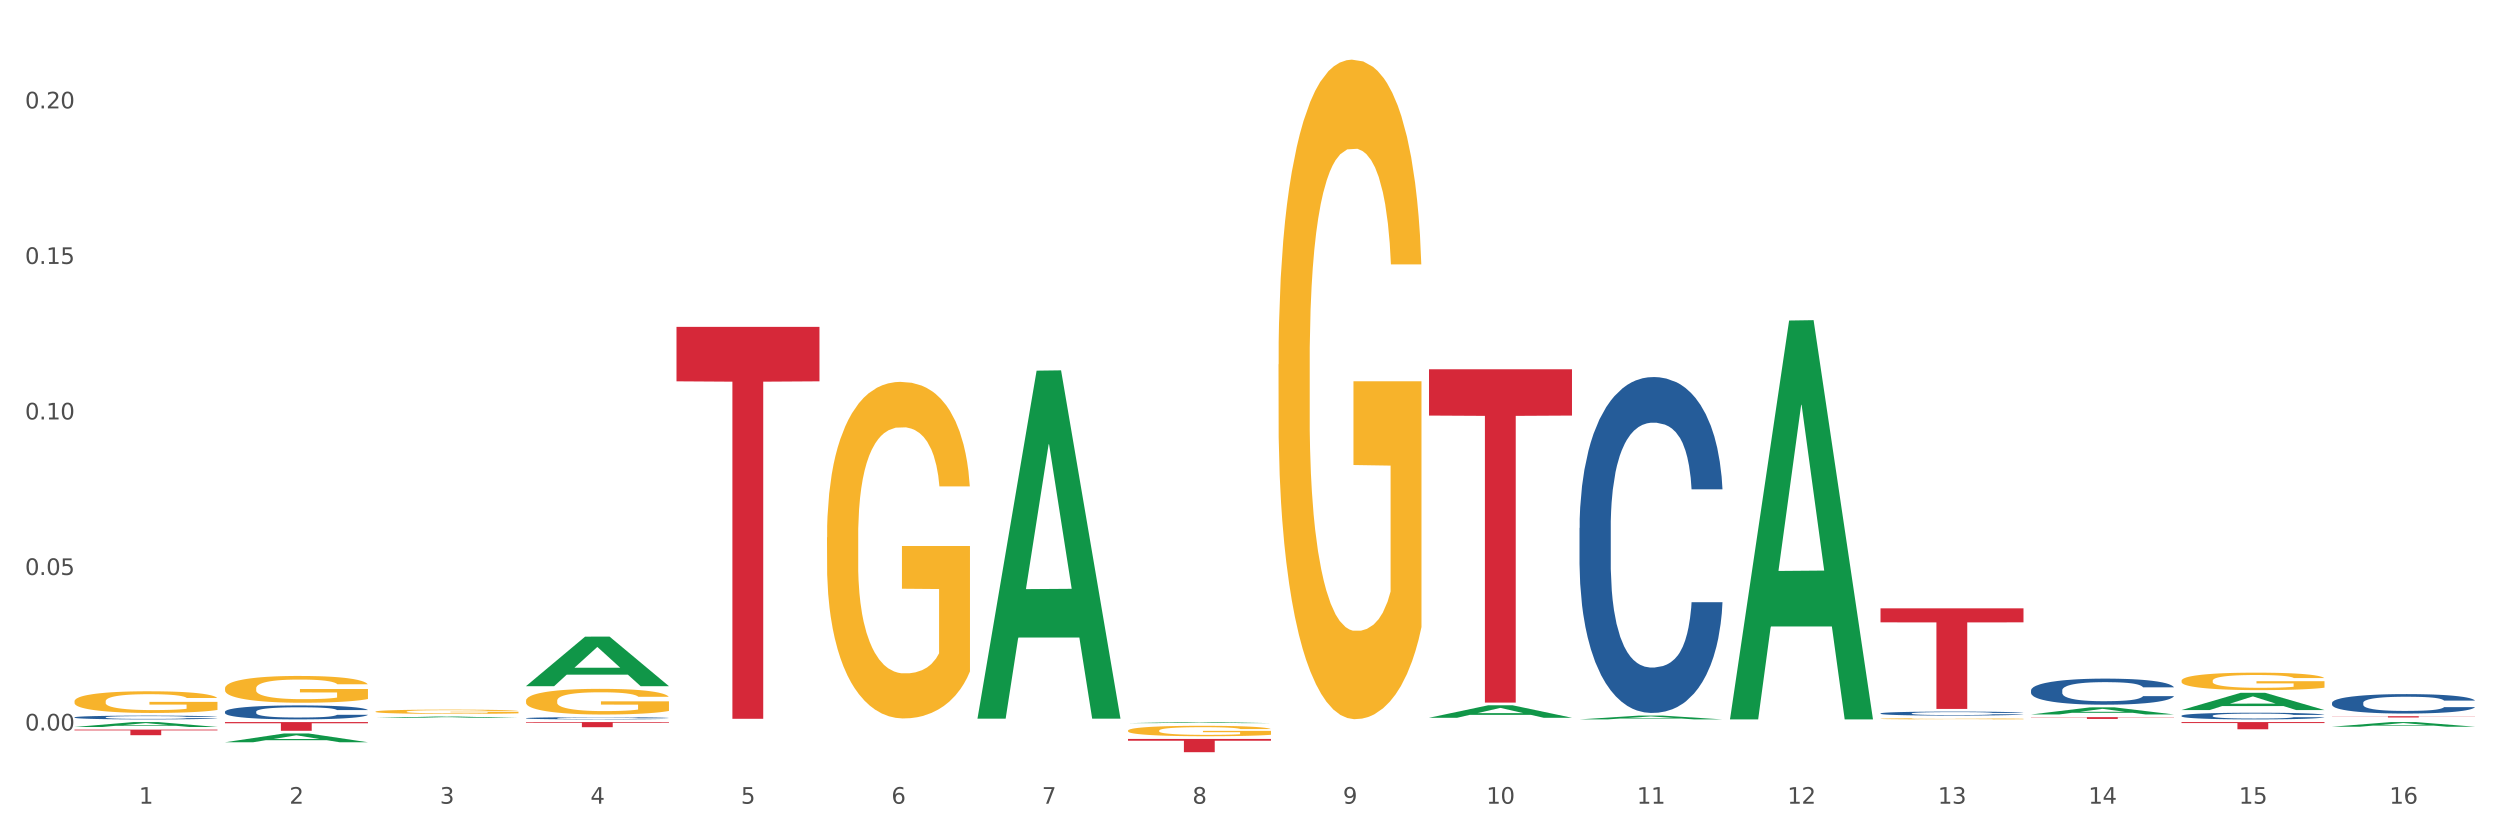
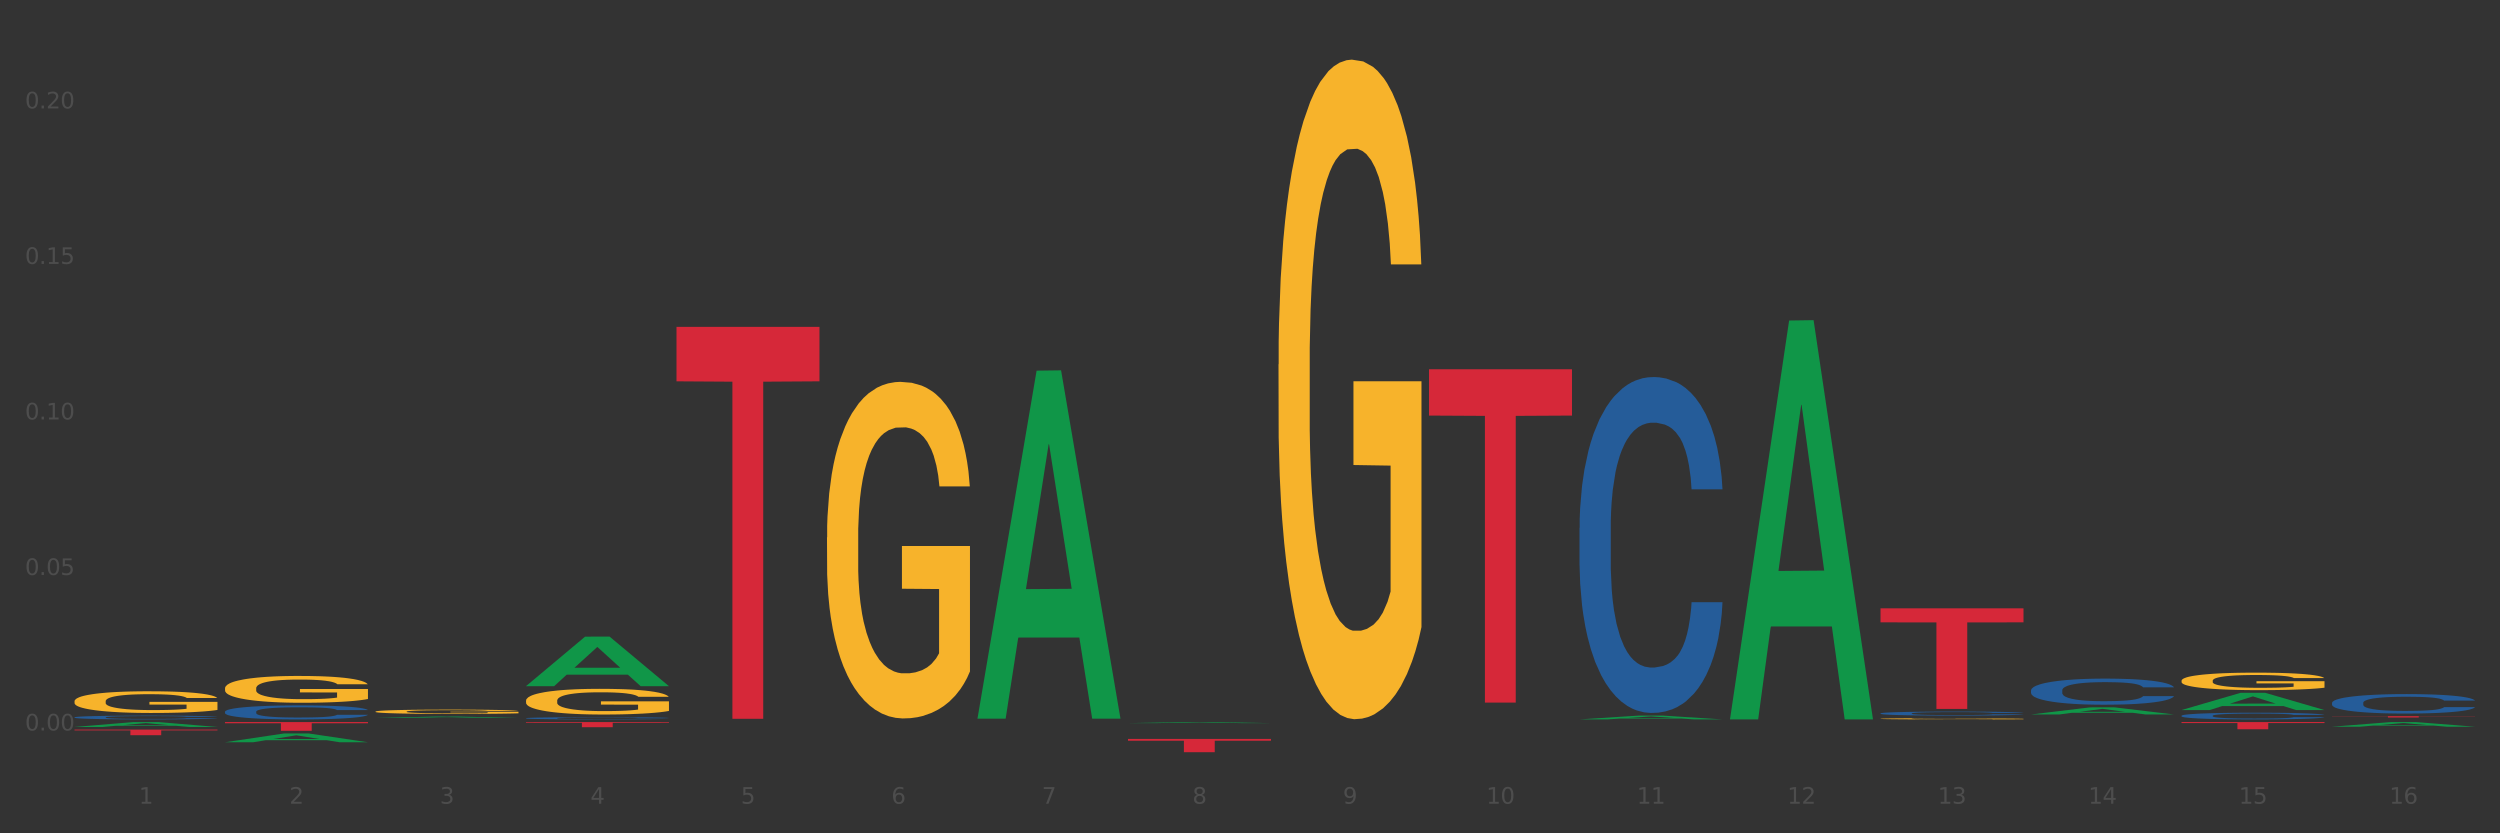
<svg xmlns="http://www.w3.org/2000/svg" xmlns:xlink="http://www.w3.org/1999/xlink" width="1080pt" height="360pt" viewBox="0 0 1080 360" version="1.1">
  <rect x="0" y="0" width="1080" height="360" fill="#333333" stroke="none" />
  <defs>
    <style type="text/css">*{stroke-linejoin: round; stroke-linecap: butt}</style>
  </defs>
  <g id="figure_1">
    <g id="patch_1">
-       <path d="M 0 360  L 1080 360  L 1080 0  L 0 0  z " style="fill: #ffffff; stroke: #ffffff; stroke-linejoin: miter" />
-     </g>
+       </g>
    <g id="axes_1">
      <g id="matplotlib.axis_1">
        <g id="xtick_1">
          <g id="text_1">
            <g style="fill: #4d4d4d" transform="translate(60.004 347.204) scale(0.096 -0.096)">
              <defs>
                <path id="DejaVuSans-31" d="M 794 531  L 1825 531  L 1825 4091  L 703 3866  L 703 4441  L 1819 4666  L 2450 4666  L 2450 531  L 3481 531  L 3481 0  L 794 0  L 794 531  z " transform="scale(0.016)" />
              </defs>
              <use xlink:href="#DejaVuSans-31" />
            </g>
          </g>
        </g>
        <g id="xtick_2">
          <g id="text_2">
            <g style="fill: #4d4d4d" transform="translate(125.021 347.204) scale(0.096 -0.096)">
              <defs>
                <path id="DejaVuSans-32" d="M 1228 531  L 3431 531  L 3431 0  L 469 0  L 469 531  Q 828 903 1448 1529  Q 2069 2156 2228 2338  Q 2531 2678 2651 2914  Q 2772 3150 2772 3378  Q 2772 3750 2511 3984  Q 2250 4219 1831 4219  Q 1534 4219 1204 4116  Q 875 4013 500 3803  L 500 4441  Q 881 4594 1212 4672  Q 1544 4750 1819 4750  Q 2544 4750 2975 4387  Q 3406 4025 3406 3419  Q 3406 3131 3298 2873  Q 3191 2616 2906 2266  Q 2828 2175 2409 1742  Q 1991 1309 1228 531  z " transform="scale(0.016)" />
              </defs>
              <use xlink:href="#DejaVuSans-32" />
            </g>
          </g>
        </g>
        <g id="xtick_3">
          <g id="text_3">
            <g style="fill: #4d4d4d" transform="translate(190.039 347.204) scale(0.096 -0.096)">
              <defs>
                <path id="DejaVuSans-33" d="M 2597 2516  Q 3050 2419 3304 2112  Q 3559 1806 3559 1356  Q 3559 666 3084 287  Q 2609 -91 1734 -91  Q 1441 -91 1130 -33  Q 819 25 488 141  L 488 750  Q 750 597 1062 519  Q 1375 441 1716 441  Q 2309 441 2620 675  Q 2931 909 2931 1356  Q 2931 1769 2642 2001  Q 2353 2234 1838 2234  L 1294 2234  L 1294 2753  L 1863 2753  Q 2328 2753 2575 2939  Q 2822 3125 2822 3475  Q 2822 3834 2567 4026  Q 2313 4219 1838 4219  Q 1578 4219 1281 4162  Q 984 4106 628 3988  L 628 4550  Q 988 4650 1302 4700  Q 1616 4750 1894 4750  Q 2613 4750 3031 4423  Q 3450 4097 3450 3541  Q 3450 3153 3228 2886  Q 3006 2619 2597 2516  z " transform="scale(0.016)" />
              </defs>
              <use xlink:href="#DejaVuSans-33" />
            </g>
          </g>
        </g>
        <g id="xtick_4">
          <g id="text_4">
            <g style="fill: #4d4d4d" transform="translate(255.056 347.204) scale(0.096 -0.096)">
              <defs>
                <path id="DejaVuSans-34" d="M 2419 4116  L 825 1625  L 2419 1625  L 2419 4116  z M 2253 4666  L 3047 4666  L 3047 1625  L 3713 1625  L 3713 1100  L 3047 1100  L 3047 0  L 2419 0  L 2419 1100  L 313 1100  L 313 1709  L 2253 4666  z " transform="scale(0.016)" />
              </defs>
              <use xlink:href="#DejaVuSans-34" />
            </g>
          </g>
        </g>
        <g id="xtick_5">
          <g id="text_5">
            <g style="fill: #4d4d4d" transform="translate(320.073 347.204) scale(0.096 -0.096)">
              <defs>
                <path id="DejaVuSans-35" d="M 691 4666  L 3169 4666  L 3169 4134  L 1269 4134  L 1269 2991  Q 1406 3038 1543 3061  Q 1681 3084 1819 3084  Q 2600 3084 3056 2656  Q 3513 2228 3513 1497  Q 3513 744 3044 326  Q 2575 -91 1722 -91  Q 1428 -91 1123 -41  Q 819 9 494 109  L 494 744  Q 775 591 1075 516  Q 1375 441 1709 441  Q 2250 441 2565 725  Q 2881 1009 2881 1497  Q 2881 1984 2565 2268  Q 2250 2553 1709 2553  Q 1456 2553 1204 2497  Q 953 2441 691 2322  L 691 4666  z " transform="scale(0.016)" />
              </defs>
              <use xlink:href="#DejaVuSans-35" />
            </g>
          </g>
        </g>
        <g id="xtick_6">
          <g id="text_6">
            <g style="fill: #4d4d4d" transform="translate(385.09 347.204) scale(0.096 -0.096)">
              <defs>
                <path id="DejaVuSans-36" d="M 2113 2584  Q 1688 2584 1439 2293  Q 1191 2003 1191 1497  Q 1191 994 1439 701  Q 1688 409 2113 409  Q 2538 409 2786 701  Q 3034 994 3034 1497  Q 3034 2003 2786 2293  Q 2538 2584 2113 2584  z M 3366 4563  L 3366 3988  Q 3128 4100 2886 4159  Q 2644 4219 2406 4219  Q 1781 4219 1451 3797  Q 1122 3375 1075 2522  Q 1259 2794 1537 2939  Q 1816 3084 2150 3084  Q 2853 3084 3261 2657  Q 3669 2231 3669 1497  Q 3669 778 3244 343  Q 2819 -91 2113 -91  Q 1303 -91 875 529  Q 447 1150 447 2328  Q 447 3434 972 4092  Q 1497 4750 2381 4750  Q 2619 4750 2861 4703  Q 3103 4656 3366 4563  z " transform="scale(0.016)" />
              </defs>
              <use xlink:href="#DejaVuSans-36" />
            </g>
          </g>
        </g>
        <g id="xtick_7">
          <g id="text_7">
            <g style="fill: #4d4d4d" transform="translate(450.108 347.204) scale(0.096 -0.096)">
              <defs>
                <path id="DejaVuSans-37" d="M 525 4666  L 3525 4666  L 3525 4397  L 1831 0  L 1172 0  L 2766 4134  L 525 4134  L 525 4666  z " transform="scale(0.016)" />
              </defs>
              <use xlink:href="#DejaVuSans-37" />
            </g>
          </g>
        </g>
        <g id="xtick_8">
          <g id="text_8">
            <g style="fill: #4d4d4d" transform="translate(515.125 347.204) scale(0.096 -0.096)">
              <defs>
                <path id="DejaVuSans-38" d="M 2034 2216  Q 1584 2216 1326 1975  Q 1069 1734 1069 1313  Q 1069 891 1326 650  Q 1584 409 2034 409  Q 2484 409 2743 651  Q 3003 894 3003 1313  Q 3003 1734 2745 1975  Q 2488 2216 2034 2216  z M 1403 2484  Q 997 2584 770 2862  Q 544 3141 544 3541  Q 544 4100 942 4425  Q 1341 4750 2034 4750  Q 2731 4750 3128 4425  Q 3525 4100 3525 3541  Q 3525 3141 3298 2862  Q 3072 2584 2669 2484  Q 3125 2378 3379 2068  Q 3634 1759 3634 1313  Q 3634 634 3220 271  Q 2806 -91 2034 -91  Q 1263 -91 848 271  Q 434 634 434 1313  Q 434 1759 690 2068  Q 947 2378 1403 2484  z M 1172 3481  Q 1172 3119 1398 2916  Q 1625 2713 2034 2713  Q 2441 2713 2670 2916  Q 2900 3119 2900 3481  Q 2900 3844 2670 4047  Q 2441 4250 2034 4250  Q 1625 4250 1398 4047  Q 1172 3844 1172 3481  z " transform="scale(0.016)" />
              </defs>
              <use xlink:href="#DejaVuSans-38" />
            </g>
          </g>
        </g>
        <g id="xtick_9">
          <g id="text_9">
            <g style="fill: #4d4d4d" transform="translate(580.142 347.204) scale(0.096 -0.096)">
              <defs>
                <path id="DejaVuSans-39" d="M 703 97  L 703 672  Q 941 559 1184 500  Q 1428 441 1663 441  Q 2288 441 2617 861  Q 2947 1281 2994 2138  Q 2813 1869 2534 1725  Q 2256 1581 1919 1581  Q 1219 1581 811 2004  Q 403 2428 403 3163  Q 403 3881 828 4315  Q 1253 4750 1959 4750  Q 2769 4750 3195 4129  Q 3622 3509 3622 2328  Q 3622 1225 3098 567  Q 2575 -91 1691 -91  Q 1453 -91 1209 -44  Q 966 3 703 97  z M 1959 2075  Q 2384 2075 2632 2365  Q 2881 2656 2881 3163  Q 2881 3666 2632 3958  Q 2384 4250 1959 4250  Q 1534 4250 1286 3958  Q 1038 3666 1038 3163  Q 1038 2656 1286 2365  Q 1534 2075 1959 2075  z " transform="scale(0.016)" />
              </defs>
              <use xlink:href="#DejaVuSans-39" />
            </g>
          </g>
        </g>
        <g id="xtick_10">
          <g id="text_10">
            <g style="fill: #4d4d4d" transform="translate(642.105 347.204) scale(0.096 -0.096)">
              <defs>
                <path id="DejaVuSans-30" d="M 2034 4250  Q 1547 4250 1301 3770  Q 1056 3291 1056 2328  Q 1056 1369 1301 889  Q 1547 409 2034 409  Q 2525 409 2770 889  Q 3016 1369 3016 2328  Q 3016 3291 2770 3770  Q 2525 4250 2034 4250  z M 2034 4750  Q 2819 4750 3233 4129  Q 3647 3509 3647 2328  Q 3647 1150 3233 529  Q 2819 -91 2034 -91  Q 1250 -91 836 529  Q 422 1150 422 2328  Q 422 3509 836 4129  Q 1250 4750 2034 4750  z " transform="scale(0.016)" />
              </defs>
              <use xlink:href="#DejaVuSans-31" />
              <use xlink:href="#DejaVuSans-30" transform="translate(63.623 0)" />
            </g>
          </g>
        </g>
        <g id="xtick_11">
          <g id="text_11">
            <g style="fill: #4d4d4d" transform="translate(707.123 347.204) scale(0.096 -0.096)">
              <use xlink:href="#DejaVuSans-31" />
              <use xlink:href="#DejaVuSans-31" transform="translate(63.623 0)" />
            </g>
          </g>
        </g>
        <g id="xtick_12">
          <g id="text_12">
            <g style="fill: #4d4d4d" transform="translate(772.14 347.204) scale(0.096 -0.096)">
              <use xlink:href="#DejaVuSans-31" />
              <use xlink:href="#DejaVuSans-32" transform="translate(63.623 0)" />
            </g>
          </g>
        </g>
        <g id="xtick_13">
          <g id="text_13">
            <g style="fill: #4d4d4d" transform="translate(837.157 347.204) scale(0.096 -0.096)">
              <use xlink:href="#DejaVuSans-31" />
              <use xlink:href="#DejaVuSans-33" transform="translate(63.623 0)" />
            </g>
          </g>
        </g>
        <g id="xtick_14">
          <g id="text_14">
            <g style="fill: #4d4d4d" transform="translate(902.174 347.204) scale(0.096 -0.096)">
              <use xlink:href="#DejaVuSans-31" />
              <use xlink:href="#DejaVuSans-34" transform="translate(63.623 0)" />
            </g>
          </g>
        </g>
        <g id="xtick_15">
          <g id="text_15">
            <g style="fill: #4d4d4d" transform="translate(967.192 347.204) scale(0.096 -0.096)">
              <use xlink:href="#DejaVuSans-31" />
              <use xlink:href="#DejaVuSans-35" transform="translate(63.623 0)" />
            </g>
          </g>
        </g>
        <g id="xtick_16">
          <g id="text_16">
            <g style="fill: #4d4d4d" transform="translate(1032.209 347.204) scale(0.096 -0.096)">
              <use xlink:href="#DejaVuSans-31" />
              <use xlink:href="#DejaVuSans-36" transform="translate(63.623 0)" />
            </g>
          </g>
        </g>
        <g id="xtick_17" />
        <g id="xtick_18" />
        <g id="xtick_19" />
        <g id="xtick_20" />
        <g id="xtick_21" />
        <g id="xtick_22" />
        <g id="xtick_23" />
        <g id="xtick_24" />
        <g id="xtick_25" />
        <g id="xtick_26" />
        <g id="xtick_27" />
        <g id="xtick_28" />
        <g id="xtick_29" />
        <g id="xtick_30" />
        <g id="xtick_31" />
      </g>
      <g id="matplotlib.axis_2">
        <g id="ytick_1">
          <g id="text_17">
            <g style="fill: #4d4d4d" transform="translate(10.8 315.575) scale(0.096 -0.096)">
              <defs>
                <path id="DejaVuSans-2e" d="M 684 794  L 1344 794  L 1344 0  L 684 0  L 684 794  z " transform="scale(0.016)" />
              </defs>
              <use xlink:href="#DejaVuSans-30" />
              <use xlink:href="#DejaVuSans-2e" transform="translate(63.623 0)" />
              <use xlink:href="#DejaVuSans-30" transform="translate(95.41 0)" />
              <use xlink:href="#DejaVuSans-30" transform="translate(159.033 0)" />
            </g>
          </g>
        </g>
        <g id="ytick_2">
          <g id="text_18">
            <g style="fill: #4d4d4d" transform="translate(10.8 248.39) scale(0.096 -0.096)">
              <use xlink:href="#DejaVuSans-30" />
              <use xlink:href="#DejaVuSans-2e" transform="translate(63.623 0)" />
              <use xlink:href="#DejaVuSans-30" transform="translate(95.41 0)" />
              <use xlink:href="#DejaVuSans-35" transform="translate(159.033 0)" />
            </g>
          </g>
        </g>
        <g id="ytick_3">
          <g id="text_19">
            <g style="fill: #4d4d4d" transform="translate(10.8 181.205) scale(0.096 -0.096)">
              <use xlink:href="#DejaVuSans-30" />
              <use xlink:href="#DejaVuSans-2e" transform="translate(63.623 0)" />
              <use xlink:href="#DejaVuSans-31" transform="translate(95.41 0)" />
              <use xlink:href="#DejaVuSans-30" transform="translate(159.033 0)" />
            </g>
          </g>
        </g>
        <g id="ytick_4">
          <g id="text_20">
            <g style="fill: #4d4d4d" transform="translate(10.8 114.019) scale(0.096 -0.096)">
              <use xlink:href="#DejaVuSans-30" />
              <use xlink:href="#DejaVuSans-2e" transform="translate(63.623 0)" />
              <use xlink:href="#DejaVuSans-31" transform="translate(95.41 0)" />
              <use xlink:href="#DejaVuSans-35" transform="translate(159.033 0)" />
            </g>
          </g>
        </g>
        <g id="ytick_5">
          <g id="text_21">
            <g style="fill: #4d4d4d" transform="translate(10.8 46.834) scale(0.096 -0.096)">
              <use xlink:href="#DejaVuSans-30" />
              <use xlink:href="#DejaVuSans-2e" transform="translate(63.623 0)" />
              <use xlink:href="#DejaVuSans-32" transform="translate(95.41 0)" />
              <use xlink:href="#DejaVuSans-30" transform="translate(159.033 0)" />
            </g>
          </g>
        </g>
        <g id="ytick_6" />
        <g id="ytick_7" />
        <g id="ytick_8" />
        <g id="ytick_9" />
      </g>
      <g id="PolyCollection_1">
        <path d="M 32.175 314.05  L 32.239 314.048  L 57.709 311.93  L 68.28 311.928  L 93.941 314.054  L 81.715 314.054  L 76.176 313.559  L 49.877 313.559  L 49.686 313.567  L 44.337 314.054  L 32.175 314.054  L 32.175 314.05  L 53.188 313.263  L 72.864 313.261  L 63.122 312.381  L 62.995 312.377  L 62.867 312.383  L 53.125 313.261  L 53.188 313.263  L 32.175 314.05  z " clip-path="url(#p336dd23cca)" style="fill: #109648" />
        <path d="M 97.192 320.65  L 97.256 320.647  L 122.727 316.853  L 133.297 316.849  L 158.959 320.657  L 146.733 320.657  L 141.193 319.771  L 114.894 319.771  L 114.703 319.785  L 109.354 320.657  L 97.192 320.657  L 97.192 320.65  L 118.206 319.241  L 137.882 319.238  L 128.139 317.661  L 128.012 317.654  L 127.884 317.665  L 118.142 319.238  L 118.206 319.241  L 97.192 320.65  z " clip-path="url(#p336dd23cca)" style="fill: #109648" />
        <path d="M 162.209 310.182  L 162.273 310.181  L 187.744 309.554  L 198.314 309.554  L 223.976 310.183  L 211.75 310.183  L 206.21 310.036  L 179.912 310.036  L 179.721 310.039  L 174.372 310.183  L 162.209 310.183  L 162.209 310.182  L 183.223 309.949  L 202.899 309.948  L 193.156 309.688  L 193.029 309.687  L 192.902 309.688  L 183.159 309.948  L 183.223 309.949  L 162.209 310.182  z " clip-path="url(#p336dd23cca)" style="fill: #109648" />
        <path d="M 227.227 296.391  L 227.29 296.371  L 252.761 275.031  L 263.331 275.011  L 288.993 296.431  L 276.767 296.431  L 271.227 291.443  L 244.929 291.443  L 244.738 291.524  L 239.389 296.431  L 227.227 296.431  L 227.227 296.391  L 248.24 288.467  L 267.916 288.447  L 258.174 279.577  L 258.046 279.537  L 257.919 279.597  L 248.176 288.447  L 248.24 288.467  L 227.227 296.391  z " clip-path="url(#p336dd23cca)" style="fill: #109648" />
        <path d="M 162.209 307.412  L 162.282 307.41  L 162.282 307.349  L 162.428 307.297  L 163.157 307.17  L 164.251 307.065  L 165.054 307.009  L 165.856 306.963  L 166.804 306.917  L 167.97 306.87  L 170.085 306.801  L 171.398 306.765  L 173.002 306.728  L 175.919 306.674  L 178.034 306.643  L 180.222 306.618  L 183.795 306.587  L 186.128 306.574  L 188.608 306.564  L 191.598 306.557  L 193.858 306.555  L 198.817 306.56  L 203.047 306.575  L 205.089 306.587  L 207.714 306.608  L 209.099 306.621  L 211.36 306.648  L 213.694 306.684  L 215.298 306.714  L 217.704 306.772  L 219.528 306.829  L 221.205 306.901  L 222.08 306.95  L 222.736 306.995  L 223.32 307.048  L 223.903 307.131  L 210.777 307.131  L 210.266 307.072  L 209.464 307.016  L 208.297 306.961  L 207.276 306.928  L 205.526 306.885  L 203.922 306.858  L 202.245 306.838  L 200.203 306.821  L 198.598 306.812  L 196.338 306.806  L 191.889 306.807  L 188.9 306.821  L 186.858 306.838  L 185.545 306.853  L 184.378 306.87  L 183.066 306.894  L 181.534 306.929  L 180.44 306.961  L 179.347 307.002  L 178.471 307.043  L 177.669 307.09  L 177.013 307.141  L 176.503 307.193  L 176.065 307.258  L 175.7 307.364  L 175.7 307.596  L 175.846 307.649  L 176.211 307.718  L 176.648 307.771  L 177.378 307.833  L 178.034 307.876  L 179.274 307.937  L 180.659 307.988  L 181.753 308.02  L 182.847 308.047  L 184.743 308.084  L 186.858 308.115  L 188.681 308.133  L 191.16 308.15  L 192.837 308.157  L 194.296 308.16  L 197.869 308.16  L 200.422 308.155  L 203.266 308.143  L 205.453 308.128  L 207.276 308.109  L 209.318 308.079  L 210.631 308.05  L 210.631 307.696  L 194.588 307.695  L 194.588 307.459  L 223.976 307.459  L 223.976 308.15  L 222.736 308.186  L 221.351 308.218  L 219.892 308.247  L 217.704 308.282  L 215.079 308.316  L 212.746 308.34  L 210.266 308.36  L 207.349 308.379  L 203.557 308.396  L 201.224 308.402  L 198.307 308.407  L 194.879 308.409  L 191.889 308.406  L 188.972 308.397  L 185.91 308.382  L 182.92 308.36  L 180.659 308.338  L 178.399 308.311  L 175.992 308.275  L 174.096 308.242  L 172.638 308.211  L 171.033 308.172  L 169.283 308.121  L 167.97 308.076  L 166.804 308.028  L 165.564 307.967  L 164.689 307.915  L 163.814 307.849  L 163.303 307.8  L 162.72 307.723  L 162.282 307.617  L 162.209 307.412  z " clip-path="url(#p336dd23cca)" style="fill: #f7b32b" />
        <path d="M 227.227 302.705  L 227.3 302.695  L 227.3 302.33  L 227.445 302.016  L 228.175 301.256  L 229.269 300.627  L 230.071 300.293  L 230.873 300.019  L 231.821 299.745  L 232.988 299.462  L 235.102 299.046  L 236.415 298.833  L 238.019 298.61  L 240.936 298.286  L 243.051 298.103  L 245.239 297.951  L 248.812 297.769  L 251.146 297.688  L 253.625 297.627  L 256.615 297.586  L 258.876 297.576  L 263.834 297.607  L 268.064 297.698  L 270.106 297.769  L 272.731 297.89  L 274.117 297.971  L 276.377 298.134  L 278.711 298.347  L 280.315 298.529  L 282.722 298.874  L 284.545 299.218  L 286.222 299.644  L 287.097 299.938  L 287.753 300.212  L 288.337 300.526  L 288.92 301.022  L 275.794 301.022  L 275.283 300.668  L 274.481 300.333  L 273.315 300.009  L 272.294 299.806  L 270.543 299.553  L 268.939 299.391  L 267.262 299.269  L 265.22 299.168  L 263.616 299.117  L 261.355 299.076  L 256.907 299.086  L 253.917 299.168  L 251.875 299.269  L 250.562 299.36  L 249.396 299.462  L 248.083 299.603  L 246.552 299.816  L 245.458 300.009  L 244.364 300.252  L 243.489 300.495  L 242.687 300.779  L 242.03 301.083  L 241.52 301.398  L 241.082 301.783  L 240.718 302.421  L 240.718 303.81  L 240.863 304.124  L 241.228 304.54  L 241.666 304.854  L 242.395 305.229  L 243.051 305.482  L 244.291 305.847  L 245.676 306.151  L 246.77 306.344  L 247.864 306.506  L 249.76 306.729  L 251.875 306.912  L 253.698 307.023  L 256.177 307.125  L 257.855 307.165  L 259.313 307.185  L 262.886 307.185  L 265.439 307.155  L 268.283 307.084  L 270.47 306.993  L 272.294 306.881  L 274.335 306.699  L 275.648 306.526  L 275.648 304.408  L 259.605 304.398  L 259.605 302.989  L 288.993 302.989  L 288.993 307.125  L 287.753 307.337  L 286.368 307.53  L 284.909 307.702  L 282.722 307.915  L 280.096 308.118  L 277.763 308.26  L 275.283 308.381  L 272.366 308.493  L 268.574 308.594  L 266.241 308.635  L 263.324 308.665  L 259.897 308.675  L 256.907 308.655  L 253.99 308.604  L 250.927 308.513  L 247.937 308.381  L 245.676 308.25  L 243.416 308.087  L 241.009 307.875  L 239.113 307.672  L 237.655 307.489  L 236.05 307.256  L 234.3 306.952  L 232.988 306.679  L 231.821 306.395  L 230.581 306.03  L 229.706 305.716  L 228.831 305.32  L 228.321 305.026  L 227.737 304.57  L 227.3 303.932  L 227.227 302.705  z " clip-path="url(#p336dd23cca)" style="fill: #f7b32b" />
        <path d="M 32.175 302.964  L 32.248 302.955  L 32.248 302.647  L 32.394 302.382  L 33.123 301.74  L 34.217 301.209  L 35.019 300.927  L 35.821 300.696  L 36.769 300.465  L 37.936 300.225  L 40.051 299.874  L 41.363 299.694  L 42.968 299.506  L 45.885 299.232  L 47.999 299.078  L 50.187 298.95  L 53.76 298.796  L 56.094 298.727  L 58.573 298.676  L 61.563 298.642  L 63.824 298.633  L 68.783 298.659  L 73.012 298.736  L 75.054 298.796  L 77.679 298.898  L 79.065 298.967  L 81.326 299.104  L 83.659 299.284  L 85.263 299.438  L 87.67 299.729  L 89.493 300.02  L 91.17 300.379  L 92.045 300.627  L 92.702 300.858  L 93.285 301.124  L 93.868 301.543  L 80.742 301.543  L 80.232 301.244  L 79.43 300.961  L 78.263 300.687  L 77.242 300.516  L 75.492 300.302  L 73.887 300.165  L 72.21 300.062  L 70.168 299.977  L 68.564 299.934  L 66.303 299.9  L 61.855 299.908  L 58.865 299.977  L 56.823 300.062  L 55.511 300.139  L 54.344 300.225  L 53.031 300.345  L 51.5 300.525  L 50.406 300.687  L 49.312 300.893  L 48.437 301.098  L 47.635 301.338  L 46.979 301.594  L 46.468 301.86  L 46.031 302.185  L 45.666 302.724  L 45.666 303.897  L 45.812 304.162  L 46.176 304.513  L 46.614 304.778  L 47.343 305.095  L 47.999 305.309  L 49.239 305.617  L 50.625 305.874  L 51.719 306.036  L 52.812 306.173  L 54.708 306.362  L 56.823 306.516  L 58.646 306.61  L 61.126 306.695  L 62.803 306.73  L 64.261 306.747  L 67.835 306.747  L 70.387 306.721  L 73.231 306.661  L 75.419 306.584  L 77.242 306.49  L 79.284 306.336  L 80.596 306.19  L 80.596 304.402  L 64.553 304.393  L 64.553 303.203  L 93.941 303.203  L 93.941 306.695  L 92.702 306.875  L 91.316 307.038  L 89.858 307.183  L 87.67 307.363  L 85.045 307.534  L 82.711 307.654  L 80.232 307.757  L 77.315 307.851  L 73.523 307.936  L 71.189 307.971  L 68.272 307.996  L 64.845 308.005  L 61.855 307.988  L 58.938 307.945  L 55.875 307.868  L 52.885 307.757  L 50.625 307.645  L 48.364 307.509  L 45.958 307.329  L 44.062 307.158  L 42.603 307.004  L 40.999 306.807  L 39.249 306.55  L 37.936 306.319  L 36.769 306.079  L 35.529 305.771  L 34.654 305.506  L 33.779 305.172  L 33.269 304.924  L 32.685 304.539  L 32.248 303.999  L 32.175 302.964  z " clip-path="url(#p336dd23cca)" style="fill: #f7b32b" />
        <path d="M 97.192 297.361  L 97.265 297.35  L 97.265 296.969  L 97.411 296.642  L 98.14 295.848  L 99.234 295.192  L 100.036 294.843  L 100.838 294.557  L 101.786 294.272  L 102.953 293.976  L 105.068 293.542  L 106.381 293.32  L 107.985 293.087  L 110.902 292.749  L 113.017 292.558  L 115.204 292.399  L 118.778 292.209  L 121.111 292.124  L 123.591 292.061  L 126.58 292.019  L 128.841 292.008  L 133.8 292.04  L 138.03 292.135  L 140.071 292.209  L 142.697 292.336  L 144.082 292.421  L 146.343 292.59  L 148.676 292.812  L 150.281 293.002  L 152.687 293.362  L 154.51 293.722  L 156.188 294.166  L 157.063 294.473  L 157.719 294.758  L 158.302 295.086  L 158.886 295.605  L 145.759 295.605  L 145.249 295.235  L 144.447 294.885  L 143.28 294.547  L 142.259 294.335  L 140.509 294.071  L 138.905 293.902  L 137.227 293.775  L 135.185 293.669  L 133.581 293.616  L 131.321 293.574  L 126.872 293.584  L 123.882 293.669  L 121.84 293.775  L 120.528 293.87  L 119.361 293.976  L 118.048 294.124  L 116.517 294.346  L 115.423 294.547  L 114.329 294.801  L 113.454 295.055  L 112.652 295.351  L 111.996 295.668  L 111.485 295.996  L 111.048 296.398  L 110.683 297.065  L 110.683 298.514  L 110.829 298.842  L 111.194 299.276  L 111.631 299.604  L 112.36 299.995  L 113.017 300.259  L 114.256 300.64  L 115.642 300.958  L 116.736 301.159  L 117.83 301.328  L 119.726 301.561  L 121.84 301.751  L 123.664 301.867  L 126.143 301.973  L 127.82 302.016  L 129.279 302.037  L 132.852 302.037  L 135.404 302.005  L 138.248 301.931  L 140.436 301.836  L 142.259 301.719  L 144.301 301.529  L 145.614 301.349  L 145.614 299.138  L 129.57 299.128  L 129.57 297.657  L 158.959 297.657  L 158.959 301.973  L 157.719 302.195  L 156.333 302.396  L 154.875 302.576  L 152.687 302.798  L 150.062 303.01  L 147.728 303.158  L 145.249 303.285  L 142.332 303.401  L 138.54 303.507  L 136.206 303.549  L 133.289 303.581  L 129.862 303.592  L 126.872 303.571  L 123.955 303.518  L 120.892 303.422  L 117.903 303.285  L 115.642 303.147  L 113.381 302.978  L 110.975 302.756  L 109.079 302.544  L 107.62 302.354  L 106.016 302.111  L 104.266 301.793  L 102.953 301.508  L 101.786 301.212  L 100.547 300.831  L 99.672 300.503  L 98.797 300.09  L 98.286 299.783  L 97.703 299.307  L 97.265 298.641  L 97.192 297.361  z " clip-path="url(#p336dd23cca)" style="fill: #f7b32b" />
        <path d="M 357.261 232.155  L 357.334 232.022  L 357.334 227.242  L 357.48 223.125  L 358.209 213.165  L 359.303 204.932  L 360.105 200.55  L 360.907 196.964  L 361.855 193.379  L 363.022 189.66  L 365.137 184.216  L 366.45 181.427  L 368.054 178.505  L 370.971 174.256  L 373.086 171.866  L 375.273 169.874  L 378.847 167.483  L 381.18 166.421  L 383.66 165.624  L 386.649 165.093  L 388.91 164.96  L 393.869 165.359  L 398.098 166.554  L 400.14 167.483  L 402.766 169.077  L 404.151 170.139  L 406.412 172.264  L 408.745 175.053  L 410.35 177.443  L 412.756 181.958  L 414.579 186.473  L 416.256 192.051  L 417.132 195.902  L 417.788 199.487  L 418.371 203.604  L 418.955 210.111  L 405.828 210.111  L 405.318 205.463  L 404.516 201.081  L 403.349 196.831  L 402.328 194.175  L 400.578 190.855  L 398.974 188.731  L 397.296 187.137  L 395.254 185.809  L 393.65 185.145  L 391.39 184.614  L 386.941 184.747  L 383.951 185.809  L 381.909 187.137  L 380.597 188.332  L 379.43 189.66  L 378.117 191.519  L 376.586 194.308  L 375.492 196.831  L 374.398 200.018  L 373.523 203.206  L 372.721 206.924  L 372.065 210.908  L 371.554 215.024  L 371.117 220.071  L 370.752 228.437  L 370.752 246.63  L 370.898 250.747  L 371.263 256.191  L 371.7 260.308  L 372.429 265.222  L 373.086 268.541  L 374.325 273.322  L 375.711 277.306  L 376.805 279.829  L 377.899 281.954  L 379.795 284.875  L 381.909 287.266  L 383.733 288.727  L 386.212 290.054  L 387.889 290.586  L 389.348 290.851  L 392.921 290.851  L 395.473 290.453  L 398.317 289.523  L 400.505 288.328  L 402.328 286.867  L 404.37 284.477  L 405.683 282.219  L 405.683 254.465  L 389.639 254.332  L 389.639 235.873  L 419.028 235.873  L 419.028 290.054  L 417.788 292.843  L 416.402 295.366  L 414.944 297.624  L 412.756 300.413  L 410.131 303.069  L 407.797 304.928  L 405.318 306.521  L 402.401 307.982  L 398.609 309.31  L 396.275 309.841  L 393.358 310.24  L 389.931 310.372  L 386.941 310.107  L 384.024 309.443  L 380.961 308.248  L 377.972 306.521  L 375.711 304.795  L 373.45 302.67  L 371.044 299.881  L 369.148 297.226  L 367.689 294.835  L 366.085 291.781  L 364.335 287.797  L 363.022 284.211  L 361.855 280.493  L 360.616 275.712  L 359.741 271.596  L 358.866 266.417  L 358.355 262.566  L 357.772 256.59  L 357.334 248.224  L 357.261 232.155  z " clip-path="url(#p336dd23cca)" style="fill: #f7b32b" />
        <path d="M 422.278 310.173  L 422.342 310.031  L 447.813 160.125  L 458.383 159.984  L 484.045 310.455  L 471.819 310.455  L 466.279 275.416  L 439.981 275.416  L 439.79 275.981  L 434.441 310.455  L 422.278 310.455  L 422.278 310.173  L 443.292 254.505  L 462.968 254.364  L 453.225 192.056  L 453.098 191.773  L 452.971 192.197  L 443.228 254.364  L 443.292 254.505  L 422.278 310.173  z " clip-path="url(#p336dd23cca)" style="fill: #109648" />
-         <path d="M 877.399 309.798  L 939.166 309.798  L 939.166 309.905  L 914.869 309.906  L 914.869 310.571  L 901.549 310.571  L 901.549 309.906  L 877.399 309.905  L 877.399 309.798  L 877.399 309.798  z " clip-path="url(#p336dd23cca)" style="fill: #d62839" />
        <path d="M 487.296 319.207  L 549.062 319.207  L 549.062 320.005  L 524.765 320.01  L 524.765 324.95  L 511.446 324.95  L 511.446 320.01  L 487.296 320.005  L 487.296 319.212  L 487.296 319.207  z " clip-path="url(#p336dd23cca)" style="fill: #d62839" />
        <path d="M 487.296 312.393  L 487.359 312.393  L 512.83 311.928  L 523.4 311.928  L 549.062 312.394  L 536.836 312.394  L 531.296 312.286  L 504.998 312.286  L 504.807 312.287  L 499.458 312.394  L 487.296 312.394  L 487.296 312.393  L 508.309 312.221  L 527.985 312.22  L 518.243 312.027  L 518.115 312.026  L 517.988 312.027  L 508.245 312.22  L 508.309 312.221  L 487.296 312.393  z " clip-path="url(#p336dd23cca)" style="fill: #109648" />
        <path d="M 227.227 311.928  L 288.993 311.928  L 288.993 312.235  L 264.696 312.238  L 264.696 314.143  L 251.377 314.143  L 251.377 312.238  L 227.227 312.235  L 227.227 311.93  L 227.227 311.928  z " clip-path="url(#p336dd23cca)" style="fill: #d62839" />
        <path d="M 97.192 311.928  L 158.959 311.928  L 158.959 312.452  L 134.662 312.456  L 134.662 315.705  L 121.343 315.705  L 121.343 312.456  L 97.192 312.452  L 97.192 311.931  L 97.192 311.928  z " clip-path="url(#p336dd23cca)" style="fill: #d62839" />
        <path d="M 32.175 315.199  L 93.941 315.199  L 93.941 315.534  L 69.645 315.536  L 69.645 317.61  L 56.325 317.61  L 56.325 315.536  L 32.175 315.534  L 32.175 315.201  L 32.175 315.199  z " clip-path="url(#p336dd23cca)" style="fill: #d62839" />
        <path d="M 617.33 159.513  L 679.097 159.513  L 679.097 179.527  L 654.8 179.662  L 654.8 303.535  L 641.481 303.535  L 641.481 179.662  L 617.33 179.527  L 617.33 159.648  L 617.33 159.513  z " clip-path="url(#p336dd23cca)" style="fill: #d62839" />
        <path d="M 812.382 262.812  L 874.148 262.812  L 874.148 268.85  L 849.852 268.89  L 849.852 306.256  L 836.532 306.256  L 836.532 268.89  L 812.382 268.85  L 812.382 262.853  L 812.382 262.812  z " clip-path="url(#p336dd23cca)" style="fill: #d62839" />
        <path d="M 1007.434 309.394  L 1069.2 309.394  L 1069.2 309.472  L 1044.903 309.473  L 1044.903 309.958  L 1031.584 309.958  L 1031.584 309.473  L 1007.434 309.472  L 1007.434 309.394  L 1007.434 309.394  z " clip-path="url(#p336dd23cca)" style="fill: #d62839" />
        <path d="M 942.416 311.928  L 1004.183 311.928  L 1004.183 312.361  L 979.886 312.364  L 979.886 315.049  L 966.567 315.049  L 966.567 312.364  L 942.416 312.361  L 942.416 311.93  L 942.416 311.928  z " clip-path="url(#p336dd23cca)" style="fill: #d62839" />
        <path d="M 747.365 310.459  L 747.428 310.297  L 772.899 138.466  L 783.469 138.304  L 809.131 310.783  L 796.905 310.783  L 791.365 270.619  L 765.067 270.619  L 764.876 271.267  L 759.527 310.783  L 747.365 310.783  L 747.365 310.459  L 768.378 246.65  L 788.054 246.488  L 778.312 175.067  L 778.184 174.743  L 778.057 175.229  L 768.314 246.488  L 768.378 246.65  L 747.365 310.459  z " clip-path="url(#p336dd23cca)" style="fill: #109648" />
-         <path d="M 617.33 310.07  L 617.394 310.065  L 642.865 304.685  L 653.435 304.68  L 679.097 310.08  L 666.871 310.08  L 661.331 308.822  L 635.032 308.822  L 634.841 308.843  L 629.492 310.08  L 617.33 310.08  L 617.33 310.07  L 638.343 308.072  L 658.02 308.067  L 648.277 305.831  L 648.15 305.821  L 648.022 305.836  L 638.28 308.067  L 638.343 308.072  L 617.33 310.07  z " clip-path="url(#p336dd23cca)" style="fill: #109648" />
        <path d="M 682.347 310.78  L 682.411 310.778  L 707.882 309.147  L 718.452 309.146  L 744.114 310.783  L 731.888 310.783  L 726.348 310.402  L 700.05 310.402  L 699.859 310.408  L 694.51 310.783  L 682.347 310.783  L 682.347 310.78  L 703.361 310.174  L 723.037 310.173  L 713.294 309.495  L 713.167 309.492  L 713.04 309.496  L 703.297 310.173  L 703.361 310.174  L 682.347 310.78  z " clip-path="url(#p336dd23cca)" style="fill: #109648" />
        <path d="M 292.244 141.197  L 354.01 141.197  L 354.01 164.73  L 329.714 164.889  L 329.714 310.535  L 316.394 310.535  L 316.394 164.889  L 292.244 164.73  L 292.244 141.356  L 292.244 141.197  z " clip-path="url(#p336dd23cca)" style="fill: #d62839" />
        <path d="M 1007.434 313.934  L 1007.497 313.932  L 1032.968 311.929  L 1043.538 311.928  L 1069.2 313.937  L 1056.974 313.937  L 1051.434 313.469  L 1025.136 313.469  L 1024.945 313.477  L 1019.596 313.937  L 1007.434 313.937  L 1007.434 313.934  L 1028.447 313.19  L 1048.123 313.188  L 1038.38 312.356  L 1038.253 312.352  L 1038.126 312.358  L 1028.383 313.188  L 1028.447 313.19  L 1007.434 313.934  z " clip-path="url(#p336dd23cca)" style="fill: #109648" />
        <path d="M 877.399 308.647  L 877.463 308.644  L 902.933 305.583  L 913.504 305.58  L 939.166 308.653  L 926.94 308.653  L 921.4 307.938  L 895.101 307.938  L 894.91 307.949  L 889.561 308.653  L 877.399 308.653  L 877.399 308.647  L 898.412 307.511  L 918.089 307.508  L 908.346 306.235  L 908.219 306.23  L 908.091 306.238  L 898.349 307.508  L 898.412 307.511  L 877.399 308.647  z " clip-path="url(#p336dd23cca)" style="fill: #109648" />
        <path d="M 942.416 306.732  L 942.48 306.725  L 967.951 299.292  L 978.521 299.285  L 1004.183 306.747  L 991.957 306.747  L 986.417 305.009  L 960.118 305.009  L 959.927 305.037  L 954.579 306.747  L 942.416 306.747  L 942.416 306.732  L 963.43 303.972  L 983.106 303.965  L 973.363 300.875  L 973.236 300.861  L 973.109 300.882  L 963.366 303.965  L 963.43 303.972  L 942.416 306.732  z " clip-path="url(#p336dd23cca)" style="fill: #109648" />
        <path d="M 812.382 308.182  L 812.455 308.18  L 812.455 308.136  L 812.674 308.075  L 813.477 307.964  L 814.499 307.88  L 816.251 307.782  L 817.201 307.74  L 818.442 307.694  L 820.997 307.62  L 823.917 307.556  L 825.962 307.521  L 827.495 307.499  L 830.926 307.46  L 832.898 307.442  L 834.942 307.428  L 836.694 307.418  L 839.615 307.407  L 841.951 307.402  L 844.652 307.401  L 846.916 307.402  L 849.909 307.409  L 854.29 307.428  L 855.969 307.439  L 858.232 307.458  L 860.568 307.483  L 862.467 307.509  L 864.657 307.545  L 866.92 307.593  L 869.111 307.653  L 870.644 307.709  L 871.885 307.767  L 872.98 307.839  L 873.783 307.917  L 874.148 307.982  L 860.787 307.982  L 860.422 307.923  L 859.692 307.859  L 858.962 307.817  L 858.159 307.782  L 856.918 307.742  L 855.823 307.717  L 853.998 307.686  L 852.318 307.667  L 850.931 307.656  L 849.252 307.647  L 845.674 307.637  L 843.119 307.637  L 841.513 307.64  L 839.542 307.648  L 837.862 307.659  L 835.891 307.679  L 834.358 307.699  L 832.825 307.726  L 831.949 307.745  L 830.634 307.78  L 829.758 307.809  L 828.59 307.858  L 827.933 307.893  L 826.765 307.983  L 826.254 308.05  L 826.035 308.096  L 825.889 308.147  L 825.889 308.394  L 826.327 308.505  L 826.692 308.553  L 827.276 308.607  L 828.371 308.677  L 829.977 308.745  L 831.657 308.794  L 833.044 308.824  L 834.358 308.847  L 835.672 308.864  L 837.278 308.88  L 838.592 308.889  L 840.564 308.899  L 842.9 308.904  L 844.725 308.904  L 848.449 308.896  L 850.128 308.888  L 851.734 308.877  L 853.486 308.859  L 854.874 308.84  L 855.677 308.826  L 856.991 308.796  L 858.013 308.764  L 858.889 308.728  L 859.473 308.696  L 860.13 308.648  L 860.641 308.594  L 860.787 308.566  L 874.148 308.566  L 873.856 308.623  L 873.345 308.678  L 872.323 308.753  L 871.52 308.796  L 870.279 308.848  L 868.965 308.893  L 867.139 308.942  L 865.46 308.978  L 863.708 309.01  L 861.81 309.039  L 858.378 309.078  L 857.137 309.089  L 854.509 309.108  L 852.464 309.12  L 849.471 309.131  L 846.405 309.137  L 843.192 309.139  L 840.345 309.135  L 837.205 309.126  L 835.234 309.116  L 833.044 309.102  L 830.488 309.08  L 828.079 309.053  L 825.816 309.021  L 823.698 308.985  L 821.727 308.943  L 819.172 308.875  L 817.274 308.809  L 815.886 308.747  L 814.937 308.694  L 813.988 308.628  L 813.477 308.582  L 812.674 308.47  L 812.382 308.367  L 812.382 308.182  z " clip-path="url(#p336dd23cca)" style="fill: #255c99" />
        <path d="M 227.227 310.253  L 227.3 310.252  L 227.3 310.227  L 227.519 310.194  L 228.322 310.132  L 229.344 310.086  L 231.096 310.031  L 232.045 310.008  L 233.287 309.983  L 235.842 309.941  L 238.762 309.906  L 240.807 309.887  L 242.34 309.875  L 245.771 309.853  L 247.743 309.843  L 249.787 309.835  L 251.539 309.83  L 254.459 309.824  L 256.796 309.821  L 259.497 309.82  L 261.76 309.821  L 264.754 309.824  L 269.134 309.835  L 270.814 309.841  L 273.077 309.852  L 275.413 309.866  L 277.312 309.88  L 279.502 309.9  L 281.765 309.926  L 283.955 309.96  L 285.489 309.991  L 286.73 310.023  L 287.825 310.063  L 288.628 310.106  L 288.993 310.142  L 275.632 310.142  L 275.267 310.109  L 274.537 310.074  L 273.807 310.05  L 273.004 310.031  L 271.763 310.009  L 270.668 309.995  L 268.842 309.978  L 267.163 309.968  L 265.776 309.962  L 264.097 309.956  L 260.519 309.951  L 257.964 309.951  L 256.358 309.953  L 254.386 309.957  L 252.707 309.963  L 250.736 309.974  L 249.203 309.985  L 247.669 310  L 246.793 310.011  L 245.479 310.03  L 244.603 310.046  L 243.435 310.073  L 242.778 310.093  L 241.61 310.143  L 241.099 310.18  L 240.88 310.205  L 240.734 310.233  L 240.734 310.37  L 241.172 310.432  L 241.537 310.458  L 242.121 310.488  L 243.216 310.527  L 244.822 310.565  L 246.501 310.592  L 247.889 310.609  L 249.203 310.621  L 250.517 310.631  L 252.123 310.64  L 253.437 310.645  L 255.409 310.65  L 257.745 310.653  L 259.57 310.653  L 263.294 310.648  L 264.973 310.644  L 266.579 310.638  L 268.331 310.628  L 269.718 310.618  L 270.522 310.61  L 271.836 310.593  L 272.858 310.575  L 273.734 310.555  L 274.318 310.538  L 274.975 310.511  L 275.486 310.481  L 275.632 310.465  L 288.993 310.465  L 288.701 310.497  L 288.19 310.528  L 287.168 310.569  L 286.365 310.593  L 285.124 310.622  L 283.809 310.647  L 281.984 310.674  L 280.305 310.694  L 278.553 310.712  L 276.654 310.727  L 273.223 310.749  L 271.982 310.756  L 269.353 310.766  L 267.309 310.772  L 264.316 310.778  L 261.249 310.782  L 258.037 310.783  L 255.19 310.781  L 252.05 310.776  L 250.079 310.771  L 247.889 310.763  L 245.333 310.75  L 242.924 310.735  L 240.661 310.718  L 238.543 310.698  L 236.572 310.675  L 234.017 310.637  L 232.118 310.6  L 230.731 310.566  L 229.782 310.537  L 228.833 310.5  L 228.322 310.474  L 227.519 310.413  L 227.227 310.356  L 227.227 310.253  z " clip-path="url(#p336dd23cca)" style="fill: #255c99" />
        <path d="M 682.347 228.084  L 682.42 227.951  L 682.42 224.241  L 682.639 219.204  L 683.443 209.927  L 684.465 202.903  L 686.217 194.686  L 687.166 191.24  L 688.407 187.396  L 690.963 181.167  L 693.883 175.866  L 695.927 172.95  L 697.46 171.095  L 700.892 167.782  L 702.863 166.324  L 704.907 165.131  L 706.66 164.336  L 709.58 163.408  L 711.916 163.01  L 714.618 162.878  L 716.881 163.01  L 719.875 163.541  L 724.255 165.131  L 725.934 166.059  L 728.198 167.649  L 730.534 169.77  L 732.432 171.89  L 734.623 174.938  L 736.886 178.914  L 739.076 183.951  L 740.609 188.589  L 741.85 193.493  L 742.946 199.457  L 743.749 205.951  L 744.114 211.385  L 730.753 211.385  L 730.388 206.481  L 729.658 201.18  L 728.928 197.601  L 728.125 194.686  L 726.883 191.372  L 725.788 189.252  L 723.963 186.734  L 722.284 185.143  L 720.897 184.216  L 719.217 183.42  L 715.64 182.625  L 713.085 182.625  L 711.478 182.89  L 709.507 183.553  L 707.828 184.481  L 705.857 186.071  L 704.323 187.794  L 702.79 190.047  L 701.914 191.638  L 700.6 194.553  L 699.724 196.939  L 698.556 201.047  L 697.899 203.963  L 696.73 211.517  L 696.219 217.084  L 696 220.927  L 695.854 225.168  L 695.854 245.843  L 696.292 255.121  L 696.657 259.097  L 697.241 263.603  L 698.337 269.434  L 699.943 275.133  L 701.622 279.242  L 703.009 281.76  L 704.323 283.615  L 705.638 285.073  L 707.244 286.398  L 708.558 287.194  L 710.529 287.989  L 712.866 288.386  L 714.691 288.386  L 718.414 287.724  L 720.094 287.061  L 721.7 286.133  L 723.452 284.675  L 724.839 283.085  L 725.642 281.892  L 726.956 279.374  L 727.979 276.723  L 728.855 273.675  L 729.439 271.025  L 730.096 267.049  L 730.607 262.543  L 730.753 260.157  L 744.114 260.157  L 743.822 264.928  L 743.311 269.567  L 742.289 275.796  L 741.485 279.374  L 740.244 283.748  L 738.93 287.459  L 737.105 291.567  L 735.426 294.615  L 733.673 297.266  L 731.775 299.652  L 728.344 302.965  L 727.102 303.893  L 724.474 305.483  L 722.43 306.411  L 719.436 307.339  L 716.37 307.869  L 713.158 308.001  L 710.31 307.736  L 707.171 306.941  L 705.2 306.146  L 703.009 304.953  L 700.454 303.097  L 698.045 300.844  L 695.781 298.194  L 693.664 295.146  L 691.693 291.7  L 689.137 286.001  L 687.239 280.434  L 685.852 275.266  L 684.903 270.892  L 683.954 265.326  L 683.443 261.482  L 682.639 252.205  L 682.347 243.59  L 682.347 228.084  z " clip-path="url(#p336dd23cca)" style="fill: #255c99" />
        <path d="M 32.175 309.883  L 32.248 309.882  L 32.248 309.84  L 32.467 309.784  L 33.27 309.679  L 34.292 309.6  L 36.045 309.508  L 36.994 309.469  L 38.235 309.426  L 40.79 309.355  L 43.711 309.296  L 45.755 309.263  L 47.288 309.242  L 50.72 309.205  L 52.691 309.188  L 54.735 309.175  L 56.487 309.166  L 59.408 309.156  L 61.744 309.151  L 64.445 309.15  L 66.709 309.151  L 69.702 309.157  L 74.083 309.175  L 75.762 309.185  L 78.025 309.203  L 80.362 309.227  L 82.26 309.251  L 84.45 309.285  L 86.713 309.33  L 88.904 309.387  L 90.437 309.439  L 91.678 309.494  L 92.773 309.561  L 93.576 309.634  L 93.941 309.695  L 80.581 309.695  L 80.216 309.64  L 79.485 309.581  L 78.755 309.54  L 77.952 309.508  L 76.711 309.47  L 75.616 309.446  L 73.791 309.418  L 72.111 309.4  L 70.724 309.39  L 69.045 309.381  L 65.468 309.372  L 62.912 309.372  L 61.306 309.375  L 59.335 309.382  L 57.655 309.393  L 55.684 309.411  L 54.151 309.43  L 52.618 309.455  L 51.742 309.473  L 50.427 309.506  L 49.551 309.533  L 48.383 309.579  L 47.726 309.612  L 46.558 309.697  L 46.047 309.76  L 45.828 309.803  L 45.682 309.851  L 45.682 310.083  L 46.12 310.188  L 46.485 310.232  L 47.069 310.283  L 48.164 310.349  L 49.77 310.413  L 51.45 310.459  L 52.837 310.488  L 54.151 310.508  L 55.465 310.525  L 57.071 310.54  L 58.386 310.549  L 60.357 310.558  L 62.693 310.562  L 64.518 310.562  L 68.242 310.555  L 69.921 310.547  L 71.527 310.537  L 73.28 310.52  L 74.667 310.502  L 75.47 310.489  L 76.784 310.461  L 77.806 310.431  L 78.682 310.397  L 79.266 310.367  L 79.923 310.322  L 80.435 310.271  L 80.581 310.244  L 93.941 310.244  L 93.649 310.298  L 93.138 310.35  L 92.116 310.42  L 91.313 310.461  L 90.072 310.51  L 88.758 310.552  L 86.932 310.598  L 85.253 310.632  L 83.501 310.662  L 81.603 310.689  L 78.171 310.726  L 76.93 310.737  L 74.302 310.755  L 72.257 310.765  L 69.264 310.775  L 66.198 310.781  L 62.985 310.783  L 60.138 310.78  L 56.998 310.771  L 55.027 310.762  L 52.837 310.749  L 50.281 310.728  L 47.872 310.702  L 45.609 310.672  L 43.492 310.638  L 41.52 310.599  L 38.965 310.535  L 37.067 310.473  L 35.679 310.414  L 34.73 310.365  L 33.781 310.303  L 33.27 310.259  L 32.467 310.155  L 32.175 310.058  L 32.175 309.883  z " clip-path="url(#p336dd23cca)" style="fill: #255c99" />
        <path d="M 97.192 307.453  L 97.265 307.448  L 97.265 307.293  L 97.484 307.083  L 98.287 306.697  L 99.31 306.404  L 101.062 306.062  L 102.011 305.918  L 103.252 305.758  L 105.807 305.498  L 108.728 305.278  L 110.772 305.156  L 112.305 305.079  L 115.737 304.941  L 117.708 304.88  L 119.752 304.83  L 121.505 304.797  L 124.425 304.759  L 126.761 304.742  L 129.463 304.736  L 131.726 304.742  L 134.719 304.764  L 139.1 304.83  L 140.779 304.869  L 143.042 304.935  L 145.379 305.024  L 147.277 305.112  L 149.467 305.239  L 151.731 305.405  L 153.921 305.614  L 155.454 305.808  L 156.695 306.012  L 157.79 306.26  L 158.594 306.531  L 158.959 306.757  L 145.598 306.757  L 145.233 306.553  L 144.503 306.332  L 143.773 306.183  L 142.969 306.062  L 141.728 305.924  L 140.633 305.835  L 138.808 305.73  L 137.129 305.664  L 135.741 305.625  L 134.062 305.592  L 130.485 305.559  L 127.929 305.559  L 126.323 305.57  L 124.352 305.598  L 122.673 305.636  L 120.701 305.703  L 119.168 305.775  L 117.635 305.868  L 116.759 305.935  L 115.445 306.056  L 114.569 306.156  L 113.4 306.327  L 112.743 306.448  L 111.575 306.763  L 111.064 306.995  L 110.845 307.155  L 110.699 307.332  L 110.699 308.193  L 111.137 308.58  L 111.502 308.745  L 112.086 308.933  L 113.181 309.176  L 114.788 309.413  L 116.467 309.585  L 117.854 309.69  L 119.168 309.767  L 120.482 309.828  L 122.089 309.883  L 123.403 309.916  L 125.374 309.949  L 127.71 309.966  L 129.536 309.966  L 133.259 309.938  L 134.938 309.91  L 136.545 309.872  L 138.297 309.811  L 139.684 309.745  L 140.487 309.695  L 141.801 309.59  L 142.823 309.48  L 143.7 309.353  L 144.284 309.242  L 144.941 309.077  L 145.452 308.889  L 145.598 308.789  L 158.959 308.789  L 158.667 308.988  L 158.156 309.182  L 157.133 309.441  L 156.33 309.59  L 155.089 309.772  L 153.775 309.927  L 151.95 310.098  L 150.27 310.225  L 148.518 310.336  L 146.62 310.435  L 143.188 310.573  L 141.947 310.612  L 139.319 310.678  L 137.275 310.717  L 134.281 310.755  L 131.215 310.777  L 128.002 310.783  L 125.155 310.772  L 122.016 310.739  L 120.044 310.706  L 117.854 310.656  L 115.299 310.579  L 112.889 310.485  L 110.626 310.374  L 108.509 310.247  L 106.538 310.104  L 103.982 309.866  L 102.084 309.634  L 100.697 309.419  L 99.748 309.237  L 98.798 309.005  L 98.287 308.845  L 97.484 308.458  L 97.192 308.099  L 97.192 307.453  z " clip-path="url(#p336dd23cca)" style="fill: #255c99" />
        <path d="M 942.416 309.19  L 942.489 309.188  L 942.489 309.114  L 942.708 309.014  L 943.512 308.829  L 944.534 308.689  L 946.286 308.525  L 947.235 308.456  L 948.476 308.38  L 951.032 308.256  L 953.952 308.15  L 955.996 308.092  L 957.529 308.055  L 960.961 307.989  L 962.932 307.96  L 964.976 307.936  L 966.729 307.92  L 969.649 307.902  L 971.985 307.894  L 974.687 307.891  L 976.95 307.894  L 979.943 307.904  L 984.324 307.936  L 986.003 307.955  L 988.267 307.986  L 990.603 308.028  L 992.501 308.071  L 994.691 308.131  L 996.955 308.211  L 999.145 308.311  L 1000.678 308.403  L 1001.919 308.501  L 1003.015 308.62  L 1003.818 308.749  L 1004.183 308.858  L 990.822 308.858  L 990.457 308.76  L 989.727 308.654  L 988.997 308.583  L 988.194 308.525  L 986.952 308.459  L 985.857 308.417  L 984.032 308.367  L 982.353 308.335  L 980.966 308.316  L 979.286 308.3  L 975.709 308.285  L 973.154 308.285  L 971.547 308.29  L 969.576 308.303  L 967.897 308.322  L 965.926 308.353  L 964.392 308.388  L 962.859 308.433  L 961.983 308.464  L 960.669 308.522  L 959.793 308.57  L 958.625 308.652  L 957.967 308.71  L 956.799 308.86  L 956.288 308.971  L 956.069 309.048  L 955.923 309.132  L 955.923 309.544  L 956.361 309.729  L 956.726 309.808  L 957.31 309.898  L 958.406 310.014  L 960.012 310.128  L 961.691 310.21  L 963.078 310.26  L 964.392 310.297  L 965.707 310.326  L 967.313 310.352  L 968.627 310.368  L 970.598 310.384  L 972.935 310.392  L 974.76 310.392  L 978.483 310.379  L 980.163 310.366  L 981.769 310.347  L 983.521 310.318  L 984.908 310.286  L 985.711 310.263  L 987.025 310.212  L 988.048 310.16  L 988.924 310.099  L 989.508 310.046  L 990.165 309.967  L 990.676 309.877  L 990.822 309.83  L 1004.183 309.83  L 1003.891 309.925  L 1003.38 310.017  L 1002.358 310.141  L 1001.554 310.212  L 1000.313 310.3  L 998.999 310.374  L 997.174 310.455  L 995.495 310.516  L 993.742 310.569  L 991.844 310.616  L 988.413 310.683  L 987.171 310.701  L 984.543 310.733  L 982.499 310.751  L 979.505 310.77  L 976.439 310.78  L 973.227 310.783  L 970.379 310.778  L 967.24 310.762  L 965.268 310.746  L 963.078 310.722  L 960.523 310.685  L 958.114 310.64  L 955.85 310.587  L 953.733 310.527  L 951.762 310.458  L 949.206 310.344  L 947.308 310.234  L 945.921 310.131  L 944.972 310.043  L 944.023 309.933  L 943.512 309.856  L 942.708 309.671  L 942.416 309.499  L 942.416 309.19  z " clip-path="url(#p336dd23cca)" style="fill: #255c99" />
        <path d="M 1007.434 303.624  L 1007.507 303.616  L 1007.507 303.401  L 1007.726 303.11  L 1008.529 302.573  L 1009.551 302.166  L 1011.303 301.691  L 1012.252 301.491  L 1013.493 301.269  L 1016.049 300.909  L 1018.969 300.602  L 1021.013 300.433  L 1022.547 300.326  L 1025.978 300.134  L 1027.949 300.049  L 1029.994 299.98  L 1031.746 299.934  L 1034.666 299.881  L 1037.003 299.858  L 1039.704 299.85  L 1041.967 299.858  L 1044.961 299.888  L 1049.341 299.98  L 1051.021 300.034  L 1053.284 300.126  L 1055.62 300.249  L 1057.518 300.372  L 1059.709 300.548  L 1061.972 300.778  L 1064.162 301.07  L 1065.696 301.338  L 1066.937 301.622  L 1068.032 301.967  L 1068.835 302.343  L 1069.2 302.657  L 1055.839 302.657  L 1055.474 302.374  L 1054.744 302.067  L 1054.014 301.86  L 1053.211 301.691  L 1051.97 301.499  L 1050.875 301.376  L 1049.049 301.231  L 1047.37 301.139  L 1045.983 301.085  L 1044.304 301.039  L 1040.726 300.993  L 1038.171 300.993  L 1036.565 301.008  L 1034.593 301.047  L 1032.914 301.1  L 1030.943 301.192  L 1029.41 301.292  L 1027.876 301.422  L 1027 301.514  L 1025.686 301.683  L 1024.81 301.821  L 1023.642 302.059  L 1022.985 302.228  L 1021.817 302.665  L 1021.306 302.987  L 1021.086 303.21  L 1020.94 303.455  L 1020.94 304.652  L 1021.379 305.189  L 1021.744 305.419  L 1022.328 305.679  L 1023.423 306.017  L 1025.029 306.347  L 1026.708 306.585  L 1028.095 306.73  L 1029.41 306.838  L 1030.724 306.922  L 1032.33 306.999  L 1033.644 307.045  L 1035.615 307.091  L 1037.952 307.114  L 1039.777 307.114  L 1043.501 307.075  L 1045.18 307.037  L 1046.786 306.983  L 1048.538 306.899  L 1049.925 306.807  L 1050.728 306.738  L 1052.043 306.592  L 1053.065 306.439  L 1053.941 306.262  L 1054.525 306.109  L 1055.182 305.879  L 1055.693 305.618  L 1055.839 305.48  L 1069.2 305.48  L 1068.908 305.756  L 1068.397 306.025  L 1067.375 306.385  L 1066.572 306.592  L 1065.33 306.845  L 1064.016 307.06  L 1062.191 307.298  L 1060.512 307.474  L 1058.76 307.628  L 1056.861 307.766  L 1053.43 307.958  L 1052.189 308.011  L 1049.56 308.103  L 1047.516 308.157  L 1044.523 308.211  L 1041.456 308.241  L 1038.244 308.249  L 1035.396 308.234  L 1032.257 308.188  L 1030.286 308.142  L 1028.095 308.073  L 1025.54 307.965  L 1023.131 307.835  L 1020.867 307.681  L 1018.75 307.505  L 1016.779 307.306  L 1014.224 306.976  L 1012.325 306.654  L 1010.938 306.354  L 1009.989 306.101  L 1009.04 305.779  L 1008.529 305.557  L 1007.726 305.02  L 1007.434 304.521  L 1007.434 303.624  z " clip-path="url(#p336dd23cca)" style="fill: #255c99" />
        <path d="M 877.399 298.227  L 877.472 298.217  L 877.472 297.928  L 877.691 297.537  L 878.494 296.816  L 879.516 296.271  L 881.269 295.632  L 882.218 295.364  L 883.459 295.066  L 886.014 294.582  L 888.935 294.17  L 890.979 293.943  L 892.512 293.799  L 895.944 293.542  L 897.915 293.429  L 899.959 293.336  L 901.711 293.274  L 904.632 293.202  L 906.968 293.171  L 909.67 293.161  L 911.933 293.171  L 914.926 293.212  L 919.307 293.336  L 920.986 293.408  L 923.249 293.532  L 925.586 293.696  L 927.484 293.861  L 929.674 294.098  L 931.938 294.407  L 934.128 294.798  L 935.661 295.158  L 936.902 295.539  L 937.997 296.003  L 938.8 296.507  L 939.166 296.93  L 925.805 296.93  L 925.44 296.549  L 924.71 296.137  L 923.979 295.859  L 923.176 295.632  L 921.935 295.375  L 920.84 295.21  L 919.015 295.014  L 917.336 294.891  L 915.948 294.819  L 914.269 294.757  L 910.692 294.695  L 908.136 294.695  L 906.53 294.716  L 904.559 294.767  L 902.88 294.839  L 900.908 294.963  L 899.375 295.097  L 897.842 295.272  L 896.966 295.395  L 895.652 295.622  L 894.775 295.807  L 893.607 296.126  L 892.95 296.353  L 891.782 296.94  L 891.271 297.372  L 891.052 297.671  L 890.906 298  L 890.906 299.607  L 891.344 300.327  L 891.709 300.636  L 892.293 300.986  L 893.388 301.439  L 894.995 301.882  L 896.674 302.201  L 898.061 302.397  L 899.375 302.541  L 900.689 302.654  L 902.296 302.757  L 903.61 302.819  L 905.581 302.881  L 907.917 302.912  L 909.743 302.912  L 913.466 302.86  L 915.145 302.809  L 916.751 302.737  L 918.504 302.624  L 919.891 302.5  L 920.694 302.407  L 922.008 302.212  L 923.03 302.006  L 923.906 301.769  L 924.491 301.563  L 925.148 301.254  L 925.659 300.904  L 925.805 300.719  L 939.166 300.719  L 938.873 301.089  L 938.362 301.45  L 937.34 301.934  L 936.537 302.212  L 935.296 302.552  L 933.982 302.84  L 932.157 303.159  L 930.477 303.396  L 928.725 303.602  L 926.827 303.787  L 923.395 304.045  L 922.154 304.117  L 919.526 304.24  L 917.482 304.312  L 914.488 304.384  L 911.422 304.426  L 908.209 304.436  L 905.362 304.415  L 902.223 304.353  L 900.251 304.292  L 898.061 304.199  L 895.506 304.055  L 893.096 303.88  L 890.833 303.674  L 888.716 303.437  L 886.744 303.169  L 884.189 302.727  L 882.291 302.294  L 880.904 301.893  L 879.954 301.553  L 879.005 301.12  L 878.494 300.822  L 877.691 300.101  L 877.399 299.432  L 877.399 298.227  z " clip-path="url(#p336dd23cca)" style="fill: #255c99" />
        <path d="M 812.382 310.514  L 812.455 310.514  L 812.455 310.497  L 812.601 310.483  L 813.33 310.449  L 814.424 310.421  L 815.226 310.406  L 816.028 310.393  L 816.976 310.381  L 818.143 310.368  L 820.258 310.349  L 821.57 310.34  L 823.175 310.33  L 826.092 310.315  L 828.206 310.307  L 830.394 310.3  L 833.967 310.292  L 836.301 310.288  L 838.78 310.286  L 841.77 310.284  L 844.031 310.283  L 848.99 310.285  L 853.219 310.289  L 855.261 310.292  L 857.886 310.297  L 859.272 310.301  L 861.532 310.308  L 863.866 310.318  L 865.47 310.326  L 867.877 310.342  L 869.7 310.357  L 871.377 310.376  L 872.252 310.39  L 872.909 310.402  L 873.492 310.416  L 874.075 310.438  L 860.949 310.438  L 860.439 310.422  L 859.636 310.407  L 858.47 310.393  L 857.449 310.384  L 855.699 310.372  L 854.094 310.365  L 852.417 310.359  L 850.375 310.355  L 848.771 310.353  L 846.51 310.351  L 842.062 310.351  L 839.072 310.355  L 837.03 310.359  L 835.717 310.364  L 834.551 310.368  L 833.238 310.375  L 831.707 310.384  L 830.613 310.393  L 829.519 310.404  L 828.644 310.415  L 827.842 310.427  L 827.185 310.441  L 826.675 310.455  L 826.237 310.473  L 825.873 310.501  L 825.873 310.564  L 826.019 310.578  L 826.383 310.597  L 826.821 310.611  L 827.55 310.628  L 828.206 310.639  L 829.446 310.656  L 830.832 310.669  L 831.925 310.678  L 833.019 310.685  L 834.915 310.695  L 837.03 310.703  L 838.853 310.708  L 841.333 310.713  L 843.01 310.715  L 844.468 310.716  L 848.042 310.716  L 850.594 310.714  L 853.438 310.711  L 855.626 310.707  L 857.449 310.702  L 859.491 310.694  L 860.803 310.686  L 860.803 310.591  L 844.76 310.59  L 844.76 310.527  L 874.148 310.527  L 874.148 310.713  L 872.909 310.723  L 871.523 310.731  L 870.065 310.739  L 867.877 310.749  L 865.252 310.758  L 862.918 310.764  L 860.439 310.77  L 857.522 310.775  L 853.73 310.779  L 851.396 310.781  L 848.479 310.782  L 845.052 310.783  L 842.062 310.782  L 839.145 310.78  L 836.082 310.776  L 833.092 310.77  L 830.832 310.764  L 828.571 310.756  L 826.164 310.747  L 824.268 310.738  L 822.81 310.729  L 821.206 310.719  L 819.455 310.705  L 818.143 310.693  L 816.976 310.68  L 815.736 310.664  L 814.861 310.65  L 813.986 310.632  L 813.476 310.619  L 812.892 310.598  L 812.455 310.569  L 812.382 310.514  z " clip-path="url(#p336dd23cca)" style="fill: #f7b32b" />
        <path d="M 552.313 157.429  L 552.386 157.169  L 552.386 147.801  L 552.532 139.734  L 553.261 120.218  L 554.355 104.085  L 555.157 95.498  L 555.959 88.472  L 556.907 81.446  L 558.074 74.16  L 560.189 63.491  L 561.501 58.026  L 563.106 52.302  L 566.023 43.975  L 568.137 39.291  L 570.325 35.388  L 573.898 30.704  L 576.232 28.622  L 578.711 27.061  L 581.701 26.02  L 583.962 25.759  L 588.921 26.54  L 593.15 28.882  L 595.192 30.704  L 597.817 33.826  L 599.203 35.908  L 601.464 40.071  L 603.797 45.536  L 605.401 50.22  L 607.808 59.067  L 609.631 67.915  L 611.308 78.844  L 612.183 86.39  L 612.84 93.416  L 613.423 101.483  L 614.006 114.233  L 600.88 114.233  L 600.37 105.126  L 599.567 96.538  L 598.401 88.211  L 597.38 83.007  L 595.63 76.502  L 594.025 72.338  L 592.348 69.216  L 590.306 66.614  L 588.702 65.312  L 586.441 64.272  L 581.993 64.532  L 579.003 66.614  L 576.961 69.216  L 575.649 71.558  L 574.482 74.16  L 573.169 77.803  L 571.638 83.267  L 570.544 88.211  L 569.45 94.457  L 568.575 100.702  L 567.773 107.988  L 567.116 115.794  L 566.606 123.861  L 566.168 133.749  L 565.804 150.143  L 565.804 185.793  L 565.95 193.859  L 566.314 204.528  L 566.752 212.595  L 567.481 222.223  L 568.137 228.728  L 569.377 238.096  L 570.763 245.903  L 571.856 250.847  L 572.95 255.01  L 574.846 260.735  L 576.961 265.419  L 578.784 268.281  L 581.264 270.884  L 582.941 271.924  L 584.399 272.445  L 587.973 272.445  L 590.525 271.664  L 593.369 269.843  L 595.557 267.501  L 597.38 264.638  L 599.422 259.954  L 600.734 255.531  L 600.734 201.146  L 584.691 200.885  L 584.691 164.715  L 614.079 164.715  L 614.079 270.884  L 612.84 276.348  L 611.454 281.292  L 609.996 285.716  L 607.808 291.18  L 605.183 296.385  L 602.849 300.028  L 600.37 303.15  L 597.453 306.013  L 593.661 308.615  L 591.327 309.656  L 588.41 310.437  L 584.983 310.697  L 581.993 310.176  L 579.076 308.875  L 576.013 306.533  L 573.023 303.15  L 570.763 299.768  L 568.502 295.604  L 566.096 290.14  L 564.199 284.935  L 562.741 280.251  L 561.137 274.266  L 559.387 266.46  L 558.074 259.434  L 556.907 252.148  L 555.667 242.78  L 554.792 234.713  L 553.917 224.565  L 553.407 217.019  L 552.823 205.309  L 552.386 188.915  L 552.313 157.429  z " clip-path="url(#p336dd23cca)" style="fill: #f7b32b" />
-         <path d="M 487.296 315.629  L 487.369 315.625  L 487.369 315.476  L 487.514 315.348  L 488.244 315.038  L 489.338 314.782  L 490.14 314.646  L 490.942 314.534  L 491.89 314.423  L 493.057 314.307  L 495.171 314.138  L 496.484 314.051  L 498.088 313.96  L 501.005 313.828  L 503.12 313.754  L 505.308 313.692  L 508.881 313.618  L 511.215 313.584  L 513.694 313.56  L 516.684 313.543  L 518.945 313.539  L 523.903 313.551  L 528.133 313.589  L 530.175 313.618  L 532.8 313.667  L 534.186 313.7  L 536.446 313.766  L 538.78 313.853  L 540.384 313.927  L 542.791 314.068  L 544.614 314.208  L 546.291 314.382  L 547.166 314.501  L 547.822 314.613  L 548.406 314.741  L 548.989 314.943  L 535.863 314.943  L 535.352 314.799  L 534.55 314.663  L 533.383 314.53  L 532.363 314.448  L 530.612 314.344  L 529.008 314.278  L 527.331 314.229  L 525.289 314.188  L 523.685 314.167  L 521.424 314.15  L 516.976 314.154  L 513.986 314.188  L 511.944 314.229  L 510.631 314.266  L 509.464 314.307  L 508.152 314.365  L 506.62 314.452  L 505.527 314.53  L 504.433 314.629  L 503.558 314.729  L 502.756 314.844  L 502.099 314.968  L 501.589 315.096  L 501.151 315.253  L 500.787 315.513  L 500.787 316.079  L 500.932 316.207  L 501.297 316.377  L 501.735 316.505  L 502.464 316.657  L 503.12 316.761  L 504.36 316.909  L 505.745 317.033  L 506.839 317.112  L 507.933 317.178  L 509.829 317.269  L 511.944 317.343  L 513.767 317.389  L 516.246 317.43  L 517.924 317.446  L 519.382 317.455  L 522.955 317.455  L 525.508 317.442  L 528.352 317.413  L 530.539 317.376  L 532.363 317.331  L 534.404 317.256  L 535.717 317.186  L 535.717 316.323  L 519.674 316.319  L 519.674 315.745  L 549.062 315.745  L 549.062 317.43  L 547.822 317.517  L 546.437 317.595  L 544.978 317.665  L 542.791 317.752  L 540.165 317.835  L 537.832 317.892  L 535.352 317.942  L 532.435 317.987  L 528.643 318.029  L 526.31 318.045  L 523.393 318.058  L 519.966 318.062  L 516.976 318.054  L 514.059 318.033  L 510.996 317.996  L 508.006 317.942  L 505.745 317.888  L 503.485 317.822  L 501.078 317.736  L 499.182 317.653  L 497.724 317.579  L 496.119 317.484  L 494.369 317.36  L 493.057 317.248  L 491.89 317.132  L 490.65 316.984  L 489.775 316.856  L 488.9 316.695  L 488.39 316.575  L 487.806 316.389  L 487.369 316.129  L 487.296 315.629  z " clip-path="url(#p336dd23cca)" style="fill: #f7b32b" />
        <path d="M 942.416 294.075  L 942.489 294.069  L 942.489 293.82  L 942.635 293.606  L 943.364 293.089  L 944.458 292.661  L 945.26 292.433  L 946.063 292.247  L 947.011 292.06  L 948.177 291.867  L 950.292 291.584  L 951.605 291.439  L 953.209 291.288  L 956.126 291.067  L 958.241 290.943  L 960.429 290.839  L 964.002 290.715  L 966.335 290.66  L 968.815 290.618  L 971.805 290.591  L 974.065 290.584  L 979.024 290.604  L 983.254 290.667  L 985.296 290.715  L 987.921 290.798  L 989.306 290.853  L 991.567 290.963  L 993.901 291.108  L 995.505 291.232  L 997.911 291.467  L 999.734 291.702  L 1001.412 291.991  L 1002.287 292.192  L 1002.943 292.378  L 1003.526 292.592  L 1004.11 292.93  L 990.984 292.93  L 990.473 292.688  L 989.671 292.461  L 988.504 292.24  L 987.483 292.102  L 985.733 291.929  L 984.129 291.819  L 982.451 291.736  L 980.41 291.667  L 978.805 291.633  L 976.545 291.605  L 972.096 291.612  L 969.106 291.667  L 967.065 291.736  L 965.752 291.798  L 964.585 291.867  L 963.273 291.964  L 961.741 292.109  L 960.647 292.24  L 959.553 292.405  L 958.678 292.571  L 957.876 292.764  L 957.22 292.971  L 956.709 293.185  L 956.272 293.447  L 955.907 293.882  L 955.907 294.828  L 956.053 295.042  L 956.418 295.324  L 956.855 295.538  L 957.585 295.794  L 958.241 295.966  L 959.481 296.215  L 960.866 296.422  L 961.96 296.553  L 963.054 296.663  L 964.95 296.815  L 967.065 296.939  L 968.888 297.015  L 971.367 297.084  L 973.044 297.112  L 974.503 297.126  L 978.076 297.126  L 980.628 297.105  L 983.472 297.057  L 985.66 296.994  L 987.483 296.918  L 989.525 296.794  L 990.838 296.677  L 990.838 295.235  L 974.795 295.228  L 974.795 294.269  L 1004.183 294.269  L 1004.183 297.084  L 1002.943 297.229  L 1001.558 297.36  L 1000.099 297.477  L 997.911 297.622  L 995.286 297.76  L 992.953 297.857  L 990.473 297.94  L 987.556 298.016  L 983.764 298.085  L 981.431 298.112  L 978.514 298.133  L 975.086 298.14  L 972.096 298.126  L 969.179 298.092  L 966.117 298.029  L 963.127 297.94  L 960.866 297.85  L 958.605 297.74  L 956.199 297.595  L 954.303 297.457  L 952.844 297.333  L 951.24 297.174  L 949.49 296.967  L 948.177 296.78  L 947.011 296.587  L 945.771 296.339  L 944.896 296.125  L 944.021 295.856  L 943.51 295.656  L 942.927 295.345  L 942.489 294.91  L 942.416 294.075  z " clip-path="url(#p336dd23cca)" style="fill: #f7b32b" />
      </g>
    </g>
  </g>
  <defs>
    <clipPath id="p336dd23cca">
      <rect x="32.175" y="10.8" width="1037.025" height="329.109" />
    </clipPath>
  </defs>
</svg>